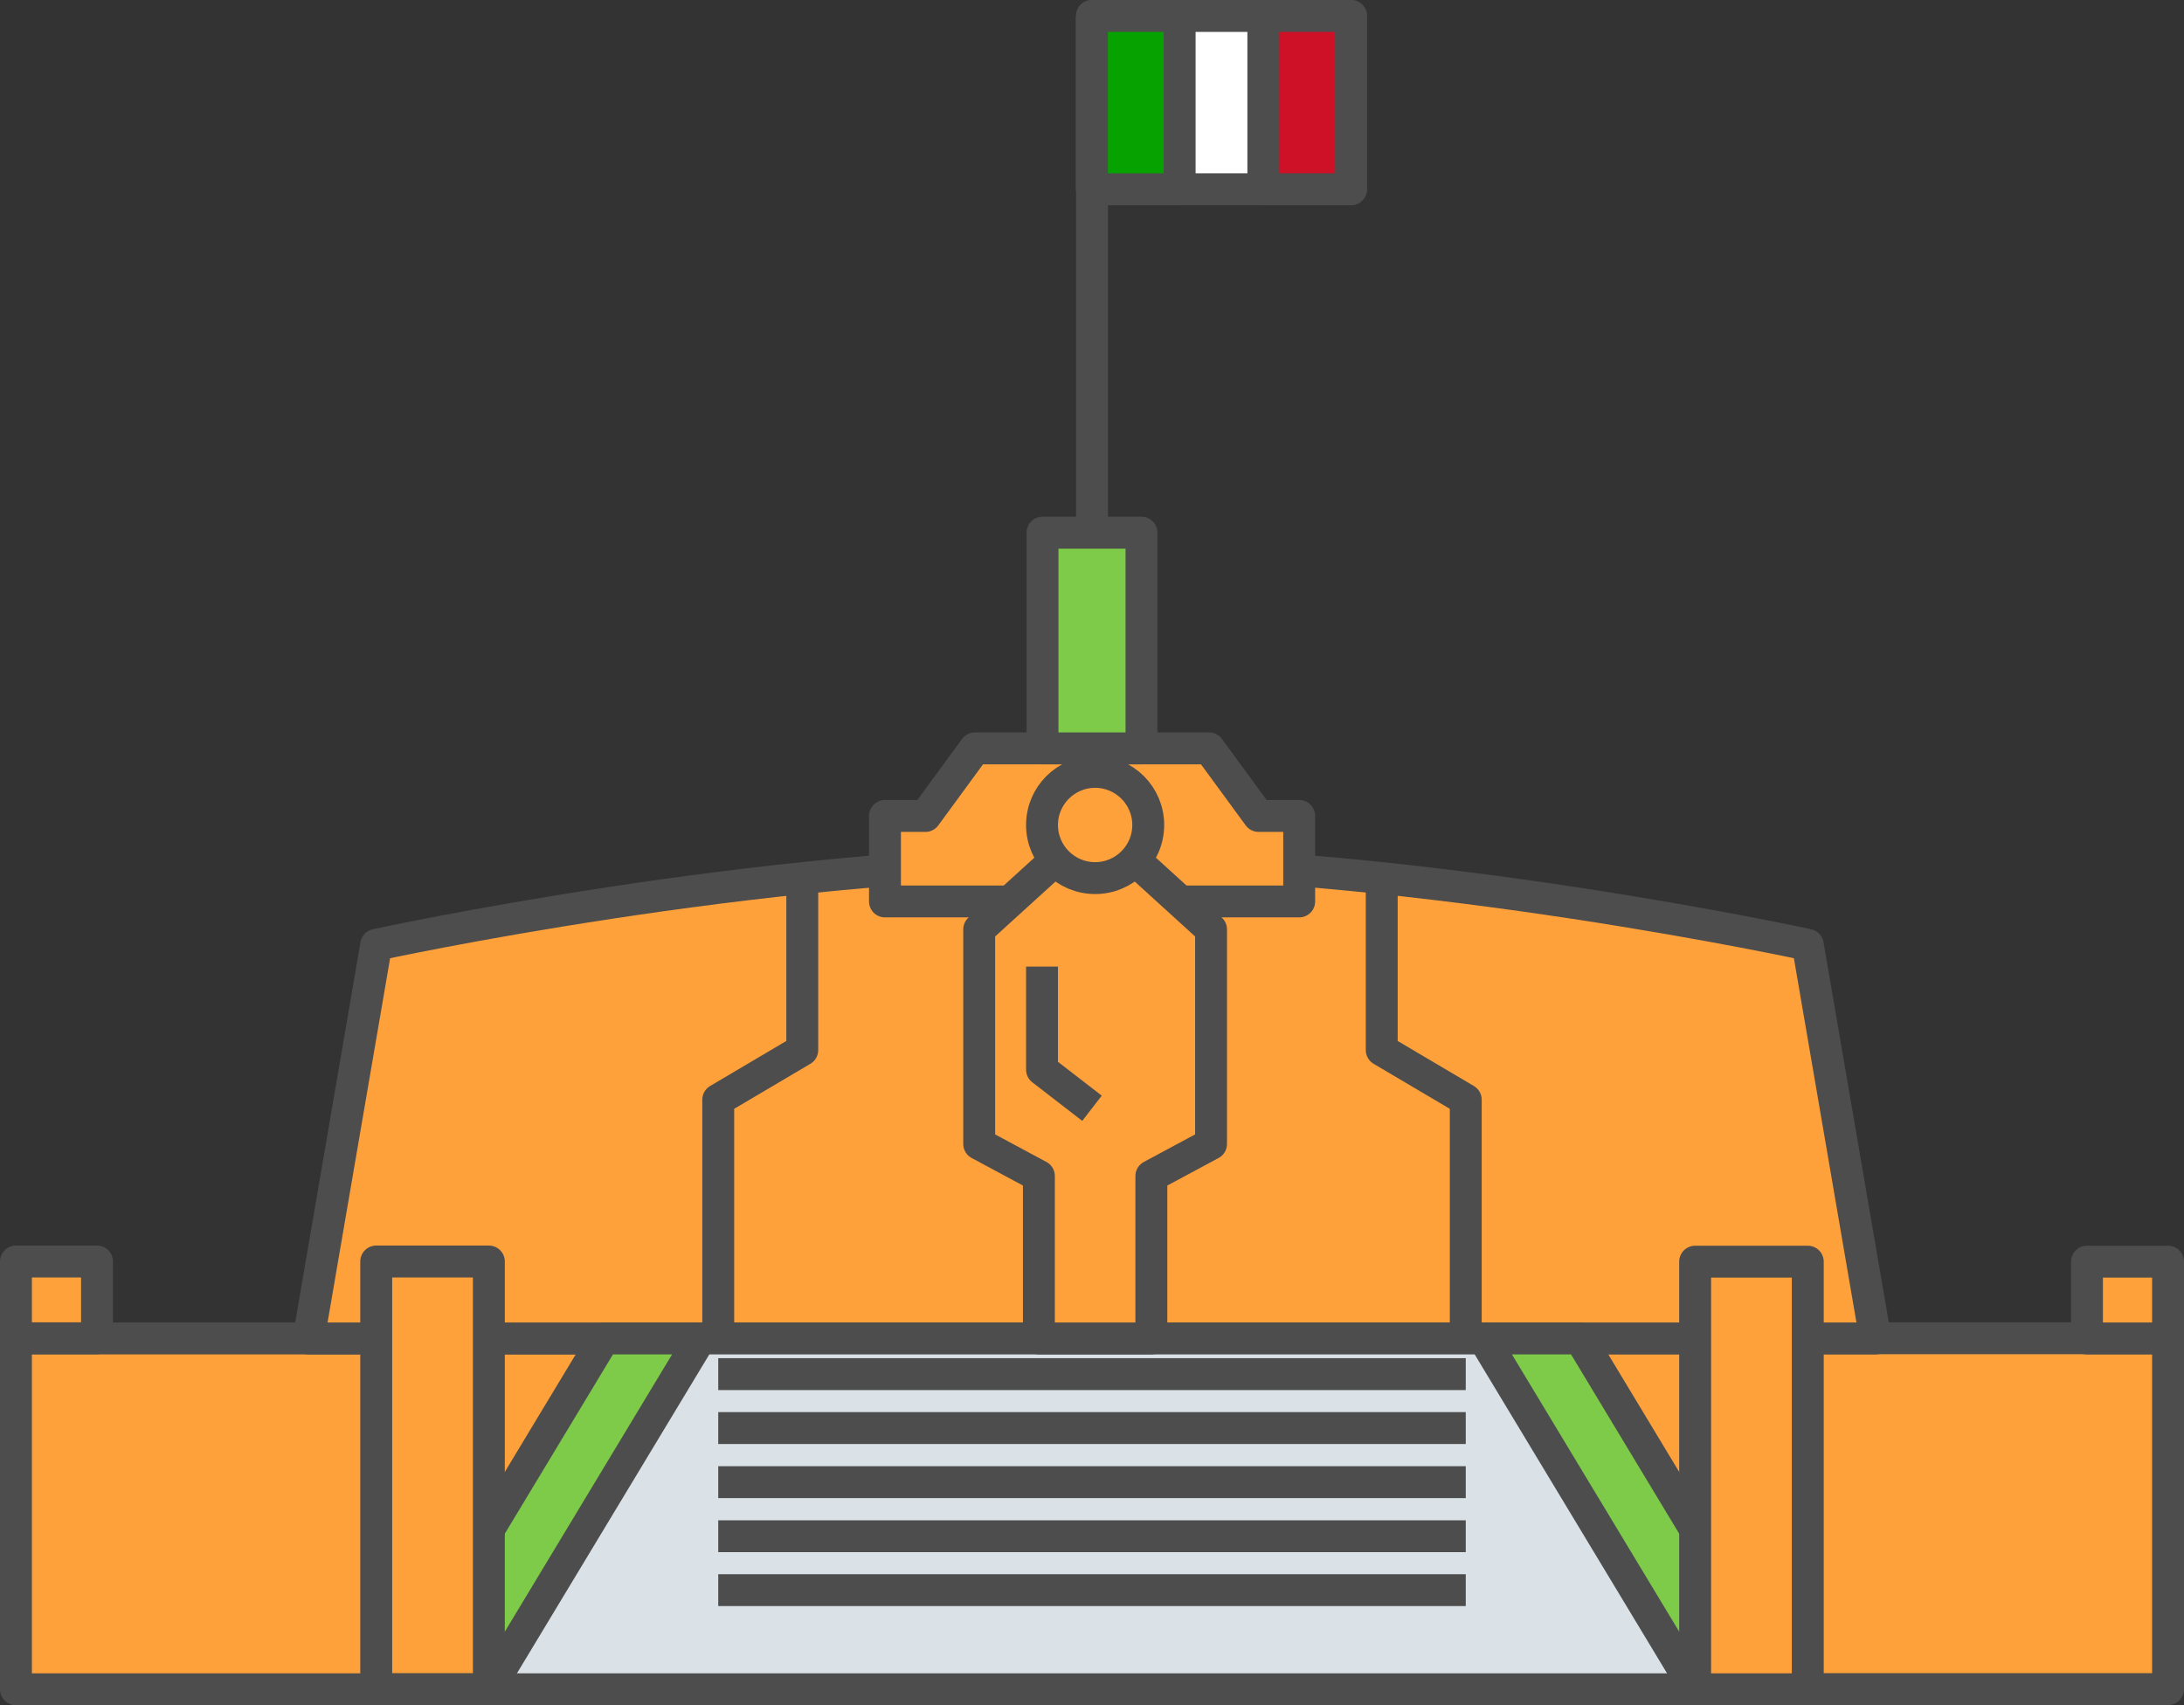
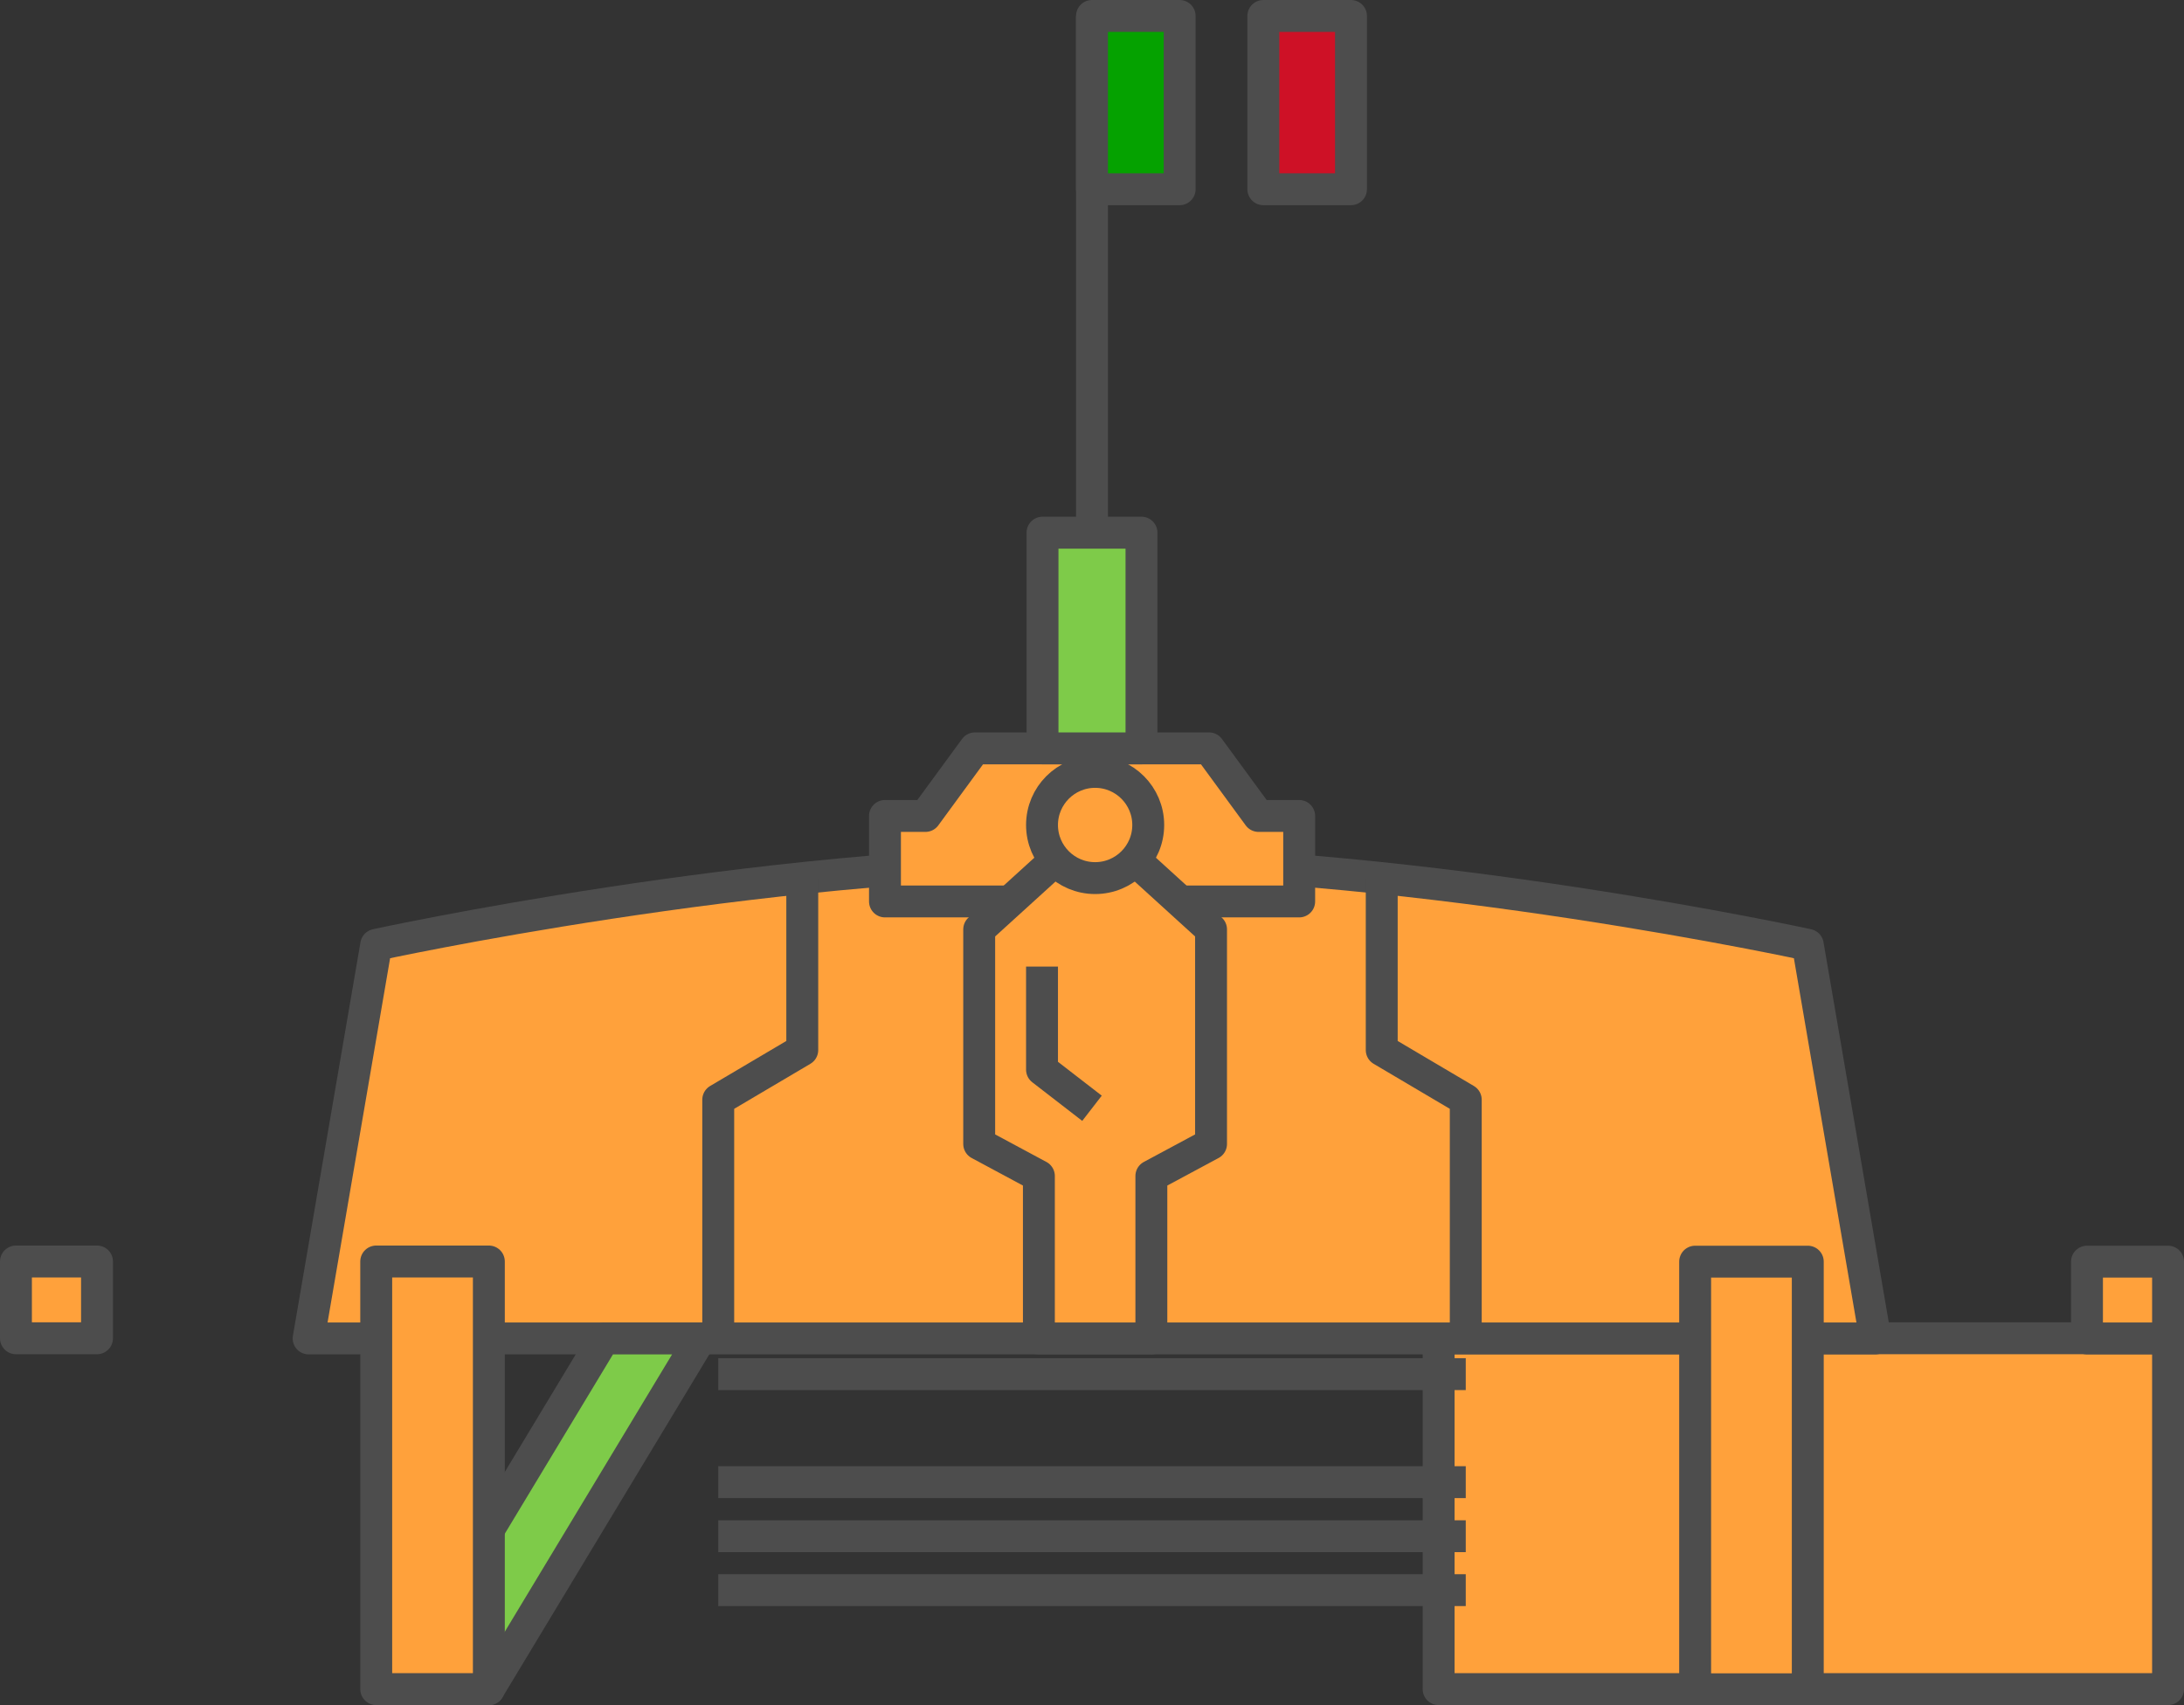
<svg xmlns="http://www.w3.org/2000/svg" id="Capa_2" data-name="Capa 2" viewBox="0 0 132.82 103.72">
  <rect x="0" y="0" width="132.82" height="103.72" fill="#333333" stroke="none" />
  <defs>
    <style>
      .cls-1 {
        fill: #7ecb49;
      }

      .cls-1, .cls-2, .cls-3, .cls-4, .cls-5, .cls-6, .cls-7 {
        stroke: #4d4d4d;
        stroke-linejoin: round;
        stroke-width: 1.94px;
      }

      .cls-2 {
        fill: #ce1126;
      }

      .cls-3 {
        fill: #dae2e7;
      }

      .cls-4 {
        fill: #ffa13b;
      }

      .cls-5 {
        fill: #05a200;
      }

      .cls-6 {
        fill: #fff;
      }

      .cls-7 {
        fill: none;
      }
    </style>
  </defs>
  <g id="MT">
    <g>
      <g>
-         <rect class="cls-4" x=".97" y="81.41" width="44.36" height="21.34" />
        <rect class="cls-4" x="87.49" y="81.41" width="44.36" height="21.34" transform="translate(219.34 184.15) rotate(180)" />
      </g>
      <path class="cls-4" d="M109.94,57.47s-23.27-5.08-43.53-5.08-43.53,5.08-43.53,5.08l-4.11,23.94h95.28l-4.11-23.94Z" />
      <polygon class="cls-4" points="76.54 49.63 73.53 45.52 59.29 45.52 56.28 49.63 53.82 49.63 53.82 54.83 79.01 54.83 79.01 49.63 76.54 49.63" />
-       <polygon class="cls-3" points="90.23 81.41 42.59 81.41 24.24 102.75 108.58 102.75 90.23 81.41" />
      <g>
        <rect class="cls-4" x=".97" y="76.73" width="4.93" height="4.67" />
        <rect class="cls-4" x="126.92" y="76.73" width="4.93" height="4.67" transform="translate(258.77 158.14) rotate(180)" />
      </g>
      <rect class="cls-1" x="63.4" y="32.4" width="6.02" height="13.12" transform="translate(132.82 77.92) rotate(180)" />
      <g>
-         <polygon class="cls-1" points="108.96 102.75 103.1 102.75 90.23 81.41 96.09 81.41 108.96 102.75" />
        <polygon class="cls-1" points="23.86 102.75 29.72 102.75 42.59 81.41 36.73 81.41 23.86 102.75" />
      </g>
      <g>
        <polyline class="cls-7" points="84.03 53.41 84.03 63.87 89.14 66.89 89.14 81.41" />
        <polyline class="cls-7" points="48.79 53.41 48.79 63.87 43.68 66.89 43.68 81.41" />
      </g>
      <g>
        <rect class="cls-4" x="22.88" y="76.73" width="6.85" height="26.01" />
        <rect class="cls-4" x="103.1" y="76.73" width="6.85" height="26.01" transform="translate(213.04 179.48) rotate(180)" />
      </g>
      <line class="cls-7" x1="43.68" y1="83.58" x2="89.14" y2="83.58" />
-       <line class="cls-7" x1="43.68" y1="86.86" x2="89.14" y2="86.86" />
      <line class="cls-7" x1="43.68" y1="90.15" x2="89.14" y2="90.15" />
      <line class="cls-7" x1="43.68" y1="93.44" x2="89.14" y2="93.44" />
      <line class="cls-7" x1="43.68" y1="96.72" x2="89.14" y2="96.72" />
      <g>
        <line class="cls-7" x1="66.41" y1="32.4" x2="66.41" y2=".97" />
-         <rect class="cls-6" x="66.41" y=".97" width="15.75" height="10.54" />
        <rect class="cls-5" x="66.41" y=".97" width="5.33" height="10.54" />
        <rect class="cls-2" x="76.83" y=".97" width="5.33" height="10.54" />
      </g>
      <polygon class="cls-4" points="69.12 52.41 64.08 52.41 59.55 56.53 59.55 69.58 63.18 71.53 63.18 81.41 70.02 81.41 70.02 71.53 73.65 69.58 73.65 56.53 69.12 52.41" />
      <circle class="cls-4" cx="66.6" cy="50.18" r="3.23" />
      <polyline class="cls-7" points="63.37 58.79 63.37 65.06 66.41 67.41" />
    </g>
  </g>
</svg>